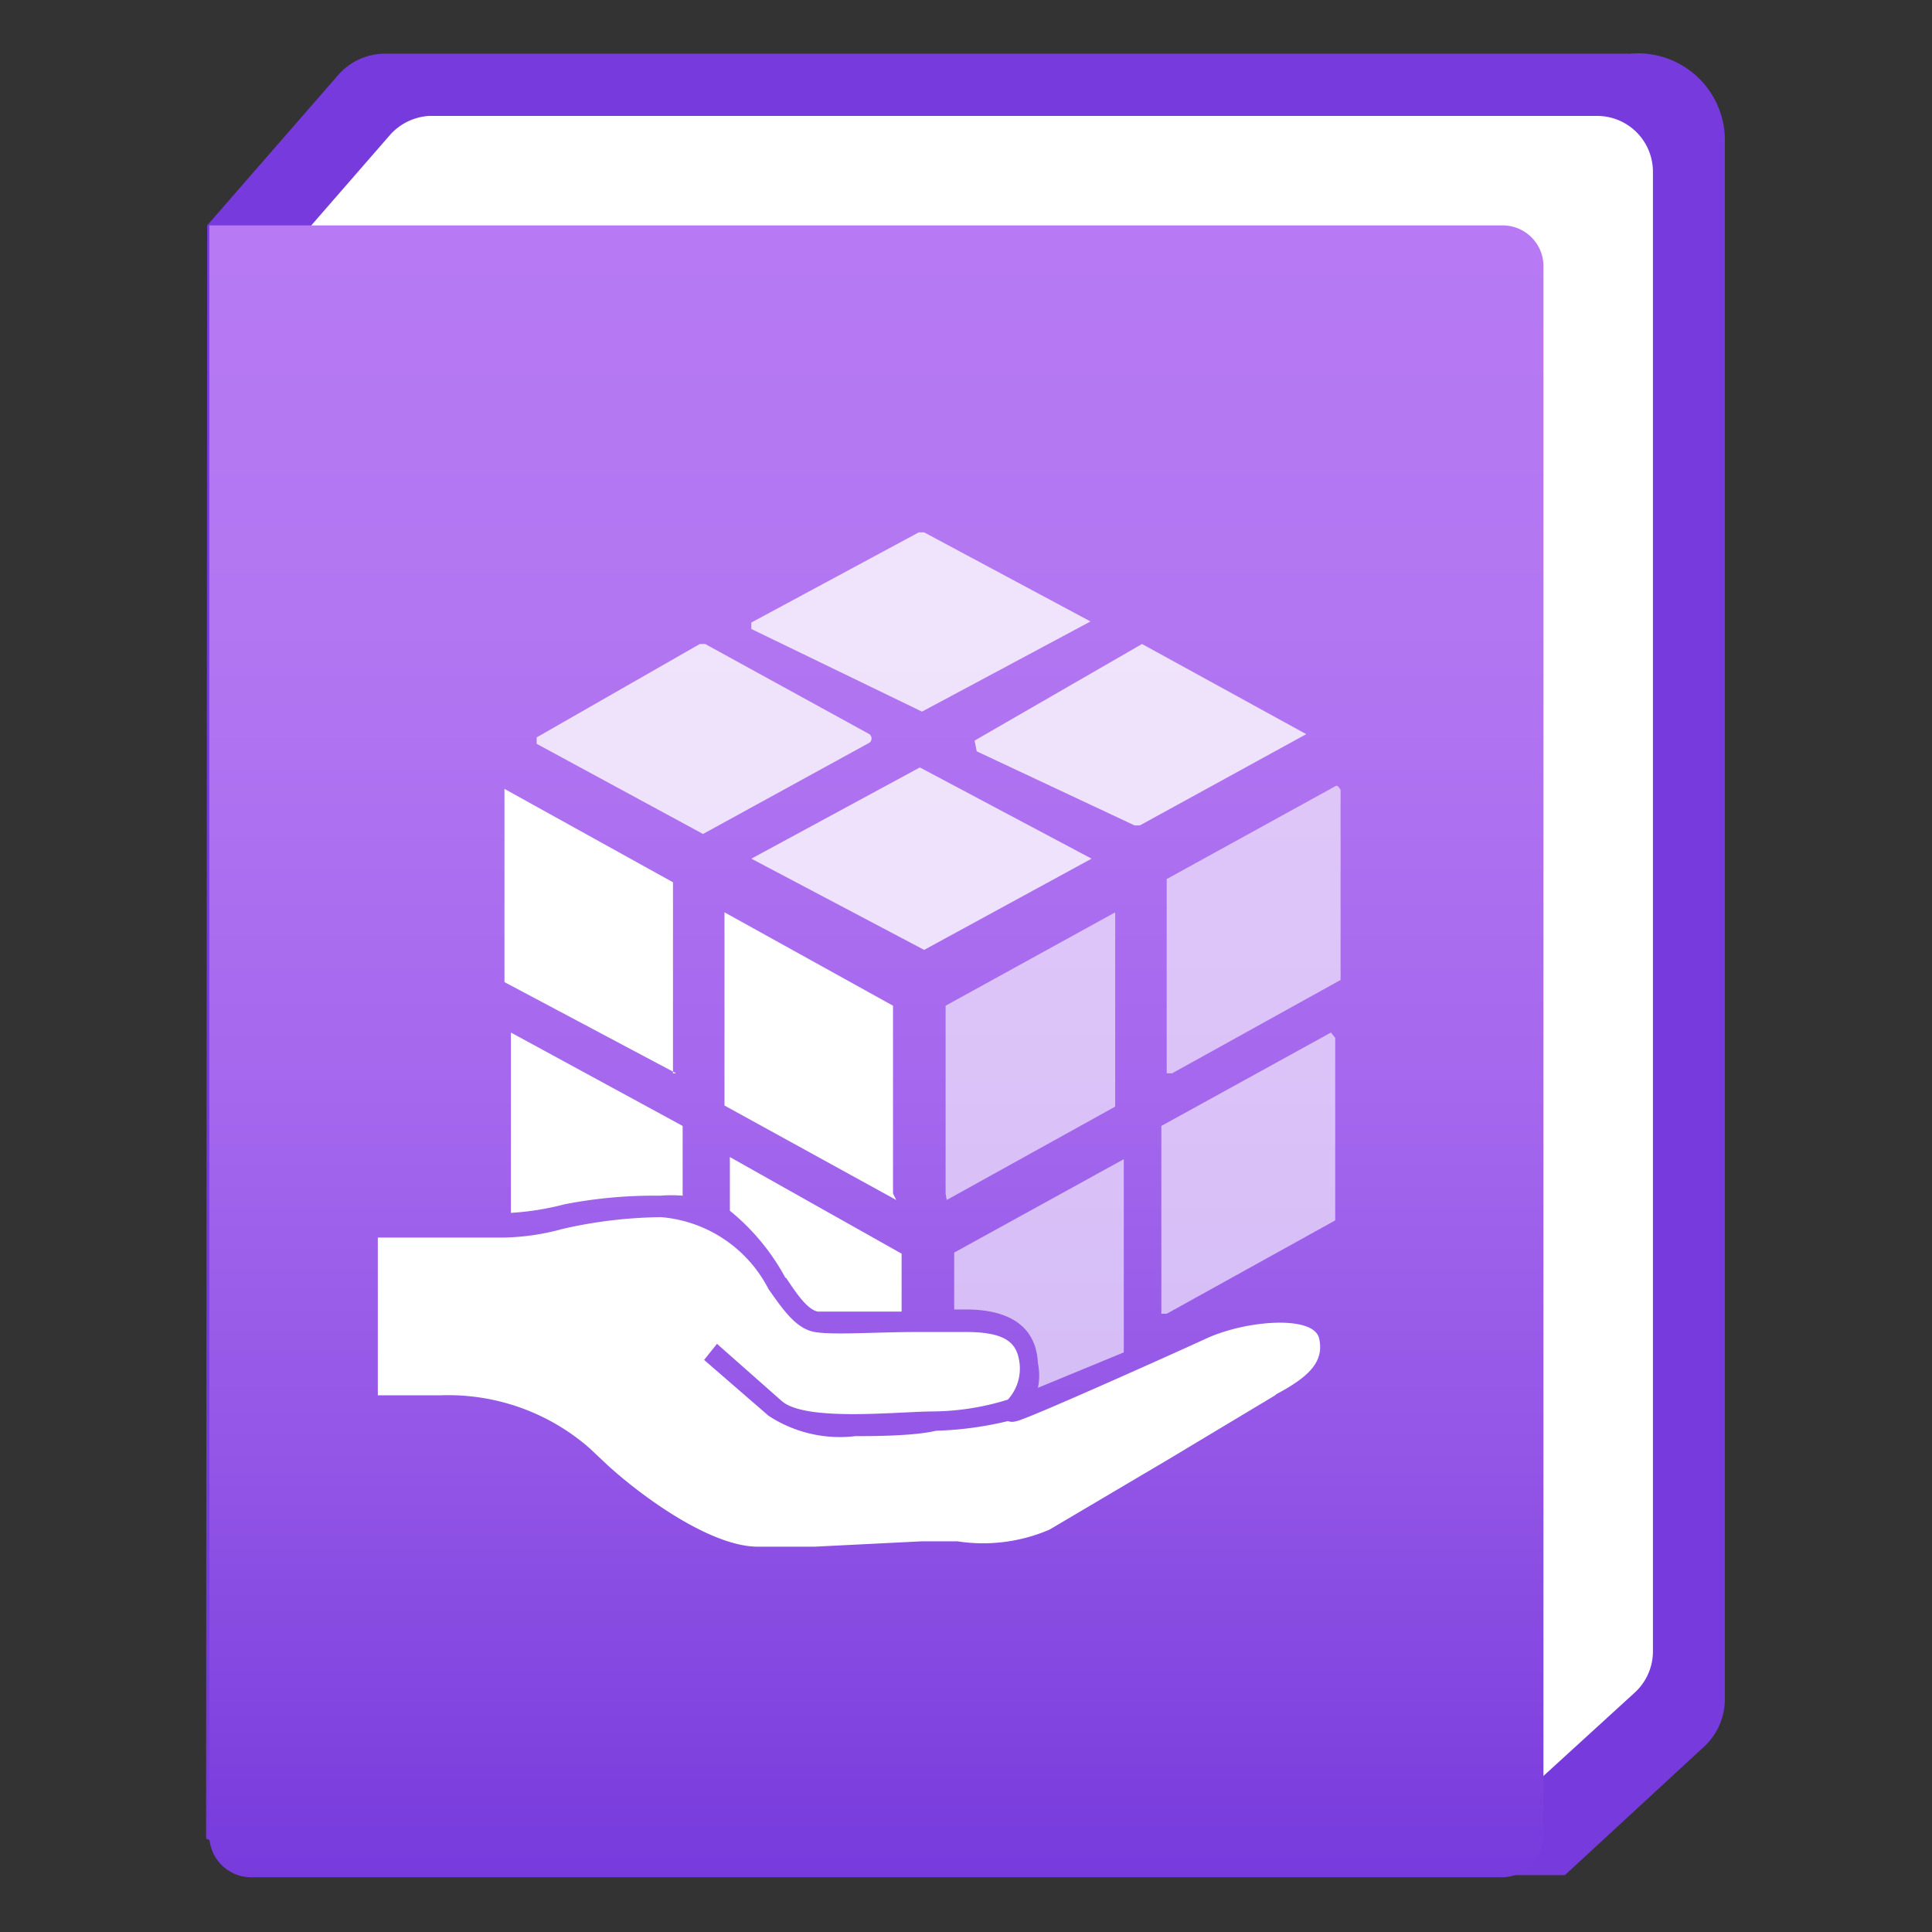
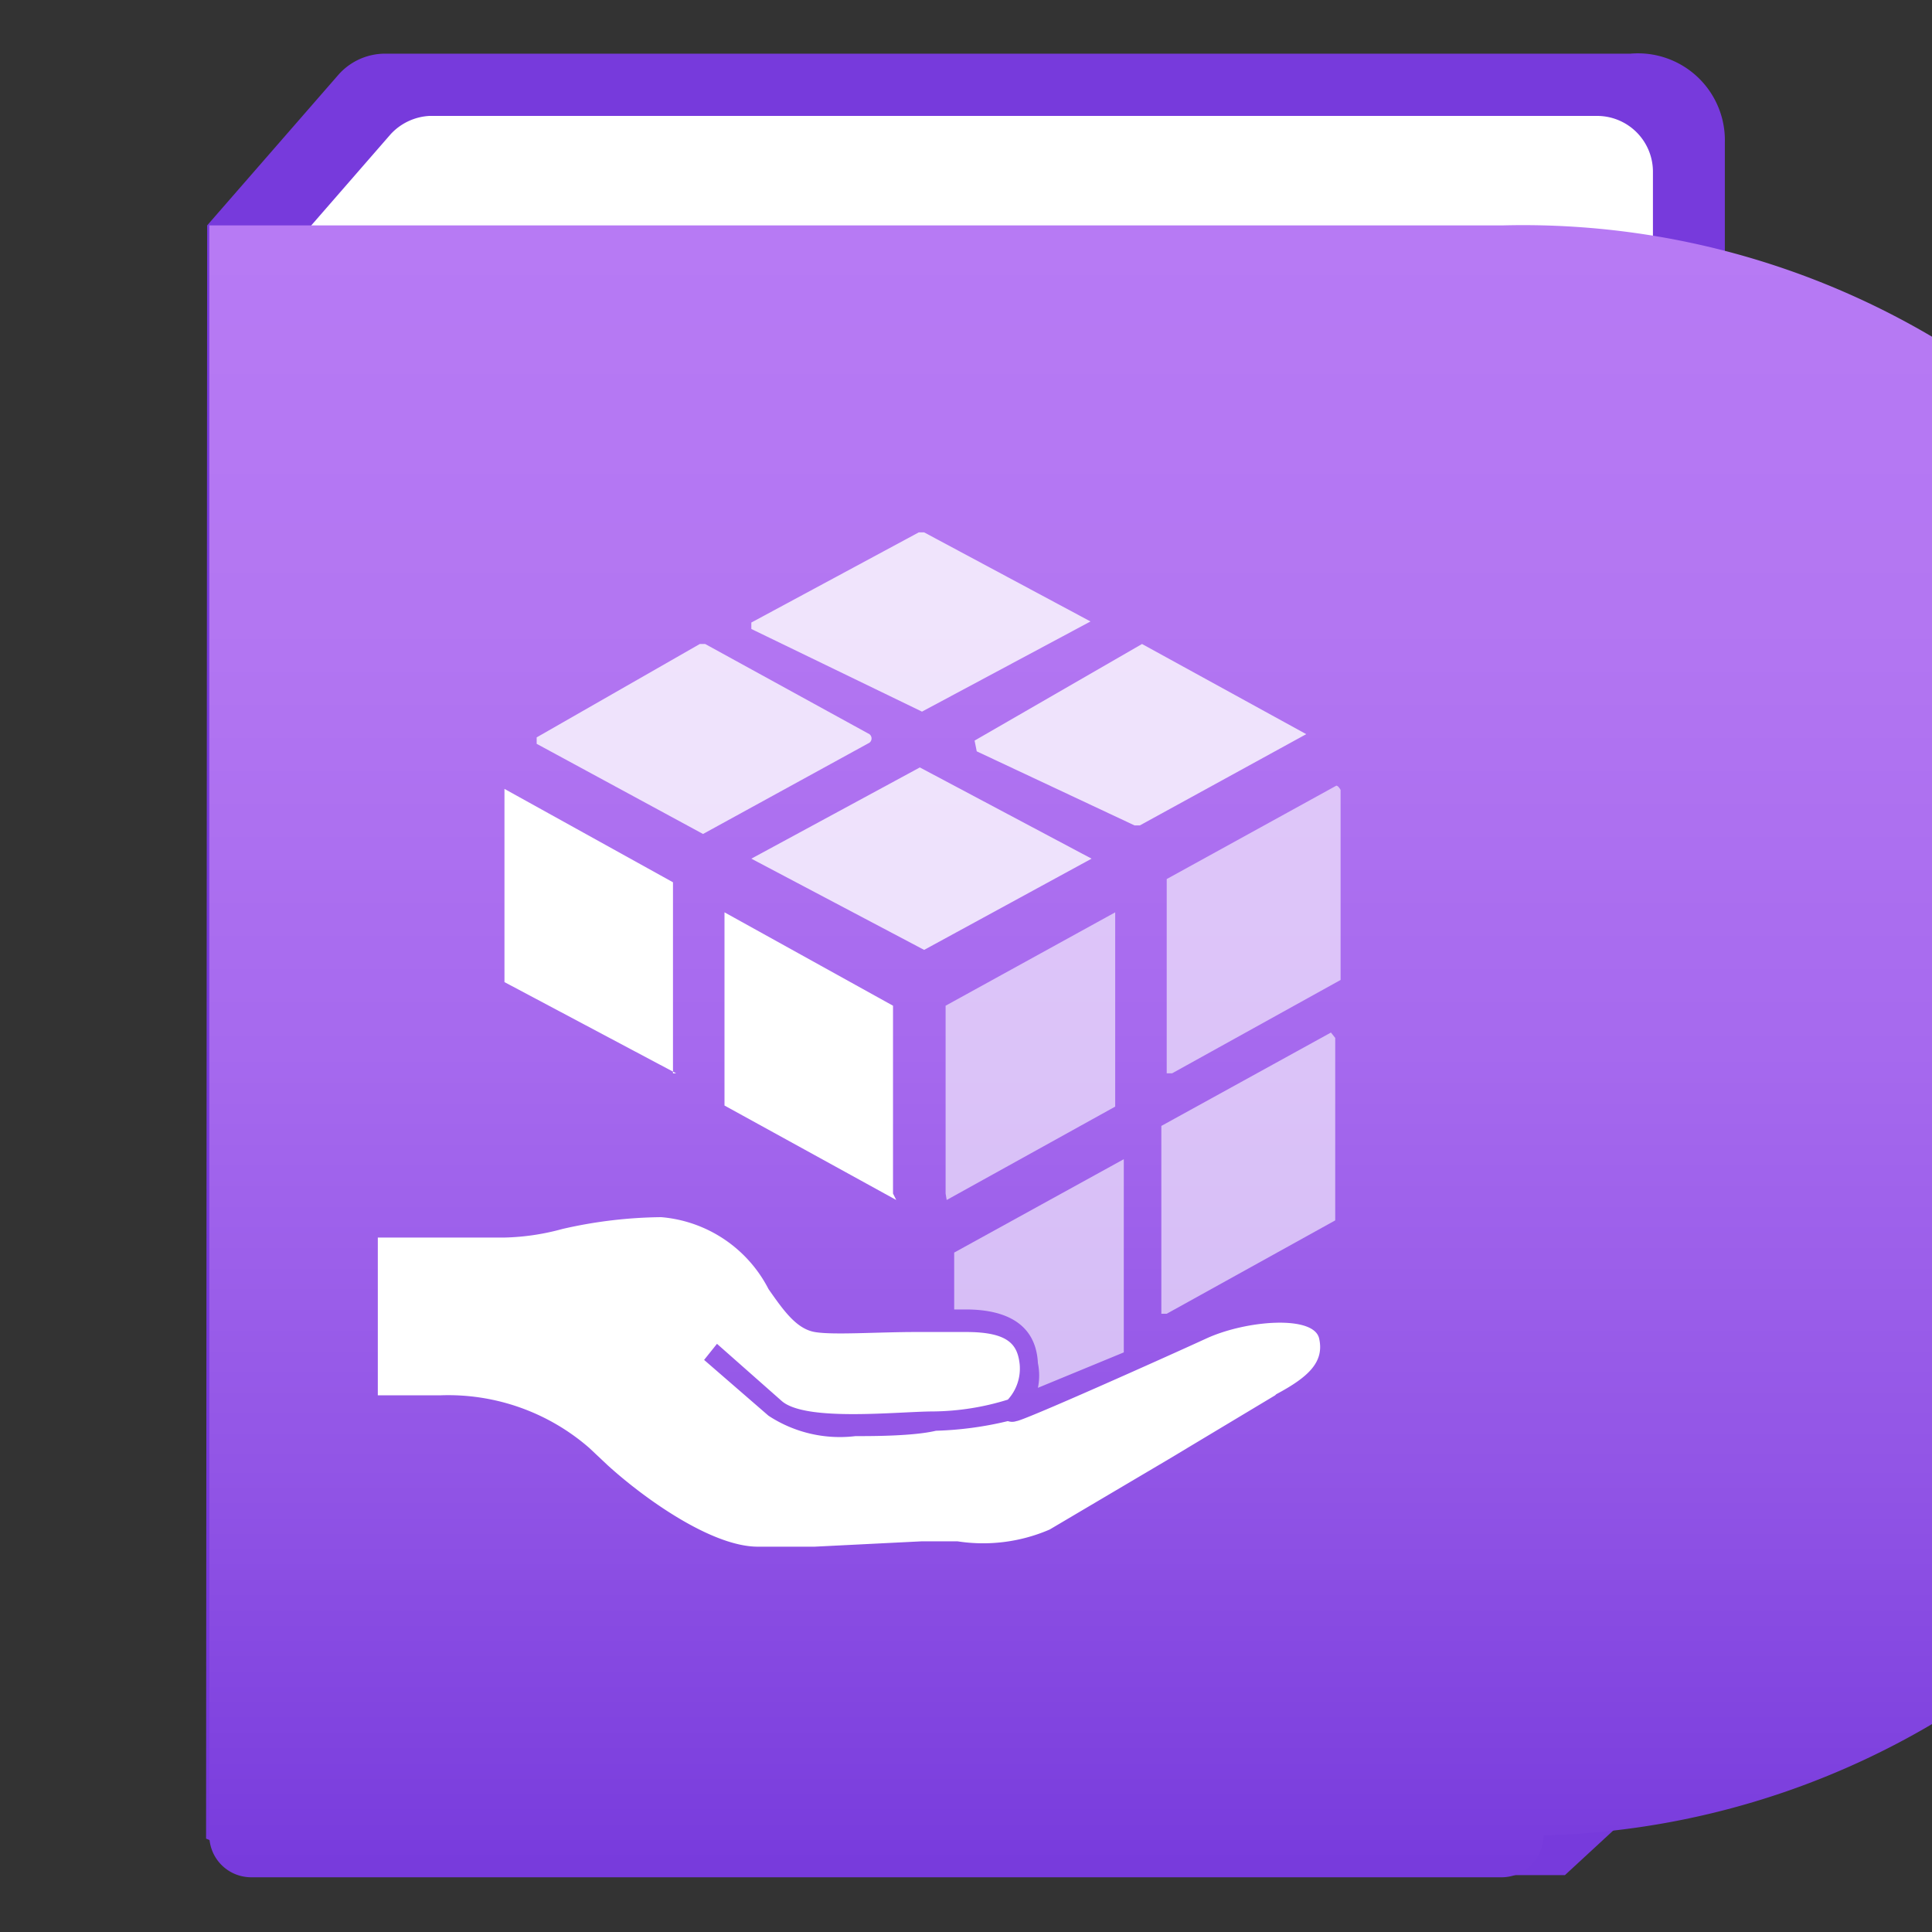
<svg xmlns="http://www.w3.org/2000/svg" width="18" height="18" viewBox="0 0 18 18">
  <rect x="0" y="0" width="18" height="18" fill="#333333" stroke="none" />
  <defs>
    <linearGradient id="50358913-a3f3-4ca9-bc32-c82c3eb7e3ee" x1="8.15" y1="17.5" x2="8.15" y2="2.1" gradientUnits="userSpaceOnUse">
      <stop offset="0" stop-color="#773adc" />
      <stop offset=".25" stop-color="#9255e6" />
      <stop offset=".5" stop-color="#a669ee" />
      <stop offset=".76" stop-color="#b376f2" />
      <stop offset="1" stop-color="#b77af4" />
    </linearGradient>
  </defs>
  <path d="M1.93 2.1L3.15.7A.58.58 0 0 1 3.59.5h11.6a.81.81 0 0 1 .88.83v14.5a.6.6 0 0 1-.19.44l-1.3 1.2H2.72l-.8-.34z" fill="#773adc" />
  <path d="M2.9 2.1l.74-.85A.53.53 0 0 1 4 1.08h10.88a.52.52 0 0 1 .52.52v13.78a.52.52 0 0 1-.17.39l-1.15 1.05z" fill="#fff" />
-   <path d="M14,2.1H2a0,0,0,0,0-.05,0v15a.39.39,0,0,0,.38.39H14a.39.39,0,0,0,.38-.39V2.48A.38.38,0,0,0,14,2.1Z" fill="url(#50358913-a3f3-4ca9-bc32-c82c3eb7e3ee)" />
+   <path d="M14,2.1H2a0,0,0,0,0-.05,0v15a.39.39,0,0,0,.38.39H14a.39.39,0,0,0,.38-.39A.38.38,0,0,0,14,2.1Z" fill="url(#50358913-a3f3-4ca9-bc32-c82c3eb7e3ee)" />
  <g fill="#fff">
    <path d="M8.35 11.18l-1.6-.88a.05.05 0 0 1 0 0V8.5a.05.05 0 0 1 0 0l1.57.87v1.75M6.3 10l-1.6-.85a.08.08 0 0 1 0 0v-1.8a.05.05 0 0 1 0 0 0 0 0 0 1 0 0l1.57.87V10a.05.05 0 0 1 0 0" />
    <path d="M7 8l1.57-.85 1.6.85a.05.05 0 0 1 0 0l-1.56.85L7 8" opacity=".8" />
    <path d="M5 6.87L6.52 6h.05l1.53.84a.05.05 0 0 1 0 .08l-1.55.85L5 6.93m4.08-.03l1.56-.9a0 0 0 0 1 0 0l1.53.84a.05.05 0 0 1 0 0 .08.08 0 0 1 0 0l-1.55.85h-.05L9.1 7a0 0 0 0 1 0 0M7 5.8l1.56-.84h.05l1.55.83a.05.05 0 0 1 0 0l-1.57.84L7 5.86" opacity=".8" />
    <path d="M8.82 11.18l1.57-.87V8.5l-1.58.87a.05.05 0 0 0 0 0v1.75a.05.05 0 0 0 0 0zm3.63-3.86a0 0 0 0 0 0 0l-1.58.87a.05.05 0 0 0 0 0V10a.05.05 0 0 0 0 0h.05l1.57-.87a.05.05 0 0 0 0 0V7.36s-.02-.04-.04-.04zM9 12.2c.32 0 .65.1.67.5a.57.57 0 0 1 0 .23l.8-.33a.05.05 0 0 0 0 0v-1.8a.05.05 0 0 0 0 0l-1.58.87v.53zm3.4-2.58l-1.58.87v1.75a.05.05 0 0 0 0 0h.05l1.57-.87v-1.7z" opacity=".6" />
-     <path d="M7.32 11.9c.1.15.2.3.3.32h.78v-.54a.05.05 0 0 0 0 0l-1.6-.9v.5a2.07 2.07 0 0 1 .52.63zm-1.17-.76a1.3 1.3 0 0 1 .21 0v-.65a.05.05 0 0 0 0 0l-1.6-.87a.05.05 0 0 0 0 0v1.68a2.57 2.57 0 0 0 .5-.08 4.36 4.36 0 0 1 .89-.08z" />
    <path d="M11.88 13l-1 .6-1.1.65a1.56 1.56 0 0 1-.86.11h-.33l-1 .05h-.53c-.43 0-1.06-.45-1.4-.76l-.17-.16A2 2 0 0 0 4.1 13h-.58v-1.47H4.7a2.21 2.21 0 0 0 .54-.08 4.28 4.28 0 0 1 .92-.11 1.24 1.24 0 0 1 1 .67c.14.2.26.37.43.4s.58 0 .95 0H9c.4 0 .48.12.5.3a.43.43 0 0 1-.11.33 2.41 2.41 0 0 1-.69.11c-.33 0-1.2.1-1.42-.1l-.6-.53-.12.15.6.52a1.21 1.21 0 0 0 .81.19c.16 0 .54 0 .75-.05a3.24 3.24 0 0 0 .67-.09.12.12 0 0 0 .08 0c.06 0 1.4-.6 1.77-.77s1-.22 1.05 0-.1.36-.4.52z" />
  </g>
</svg>